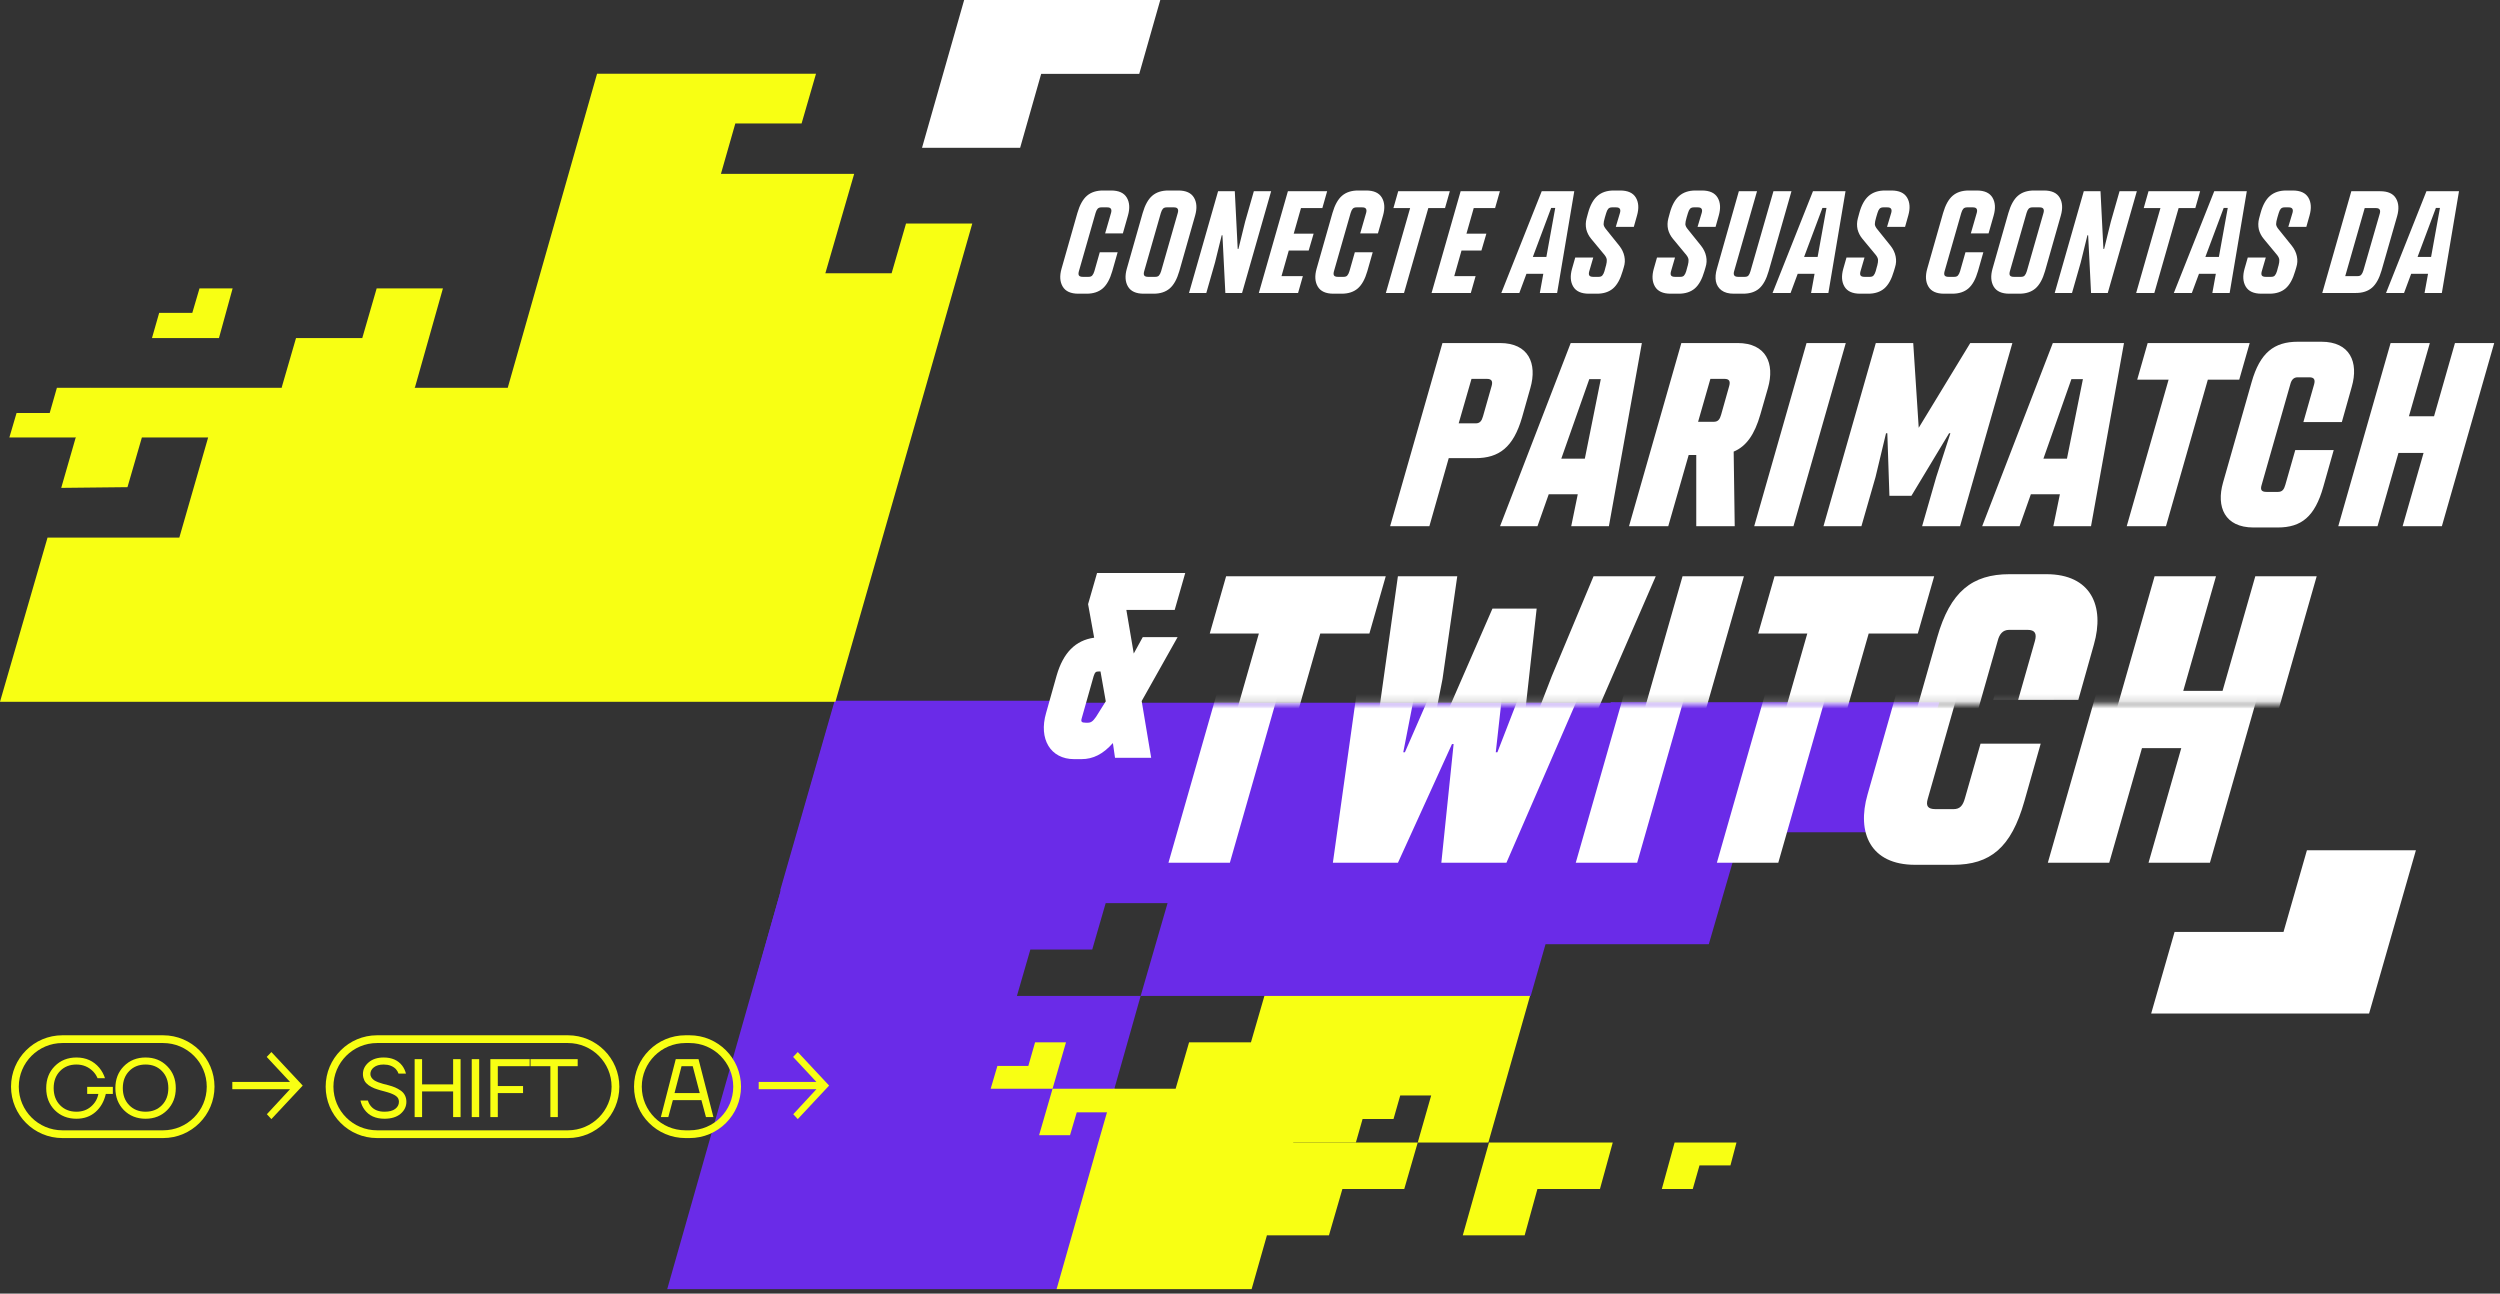
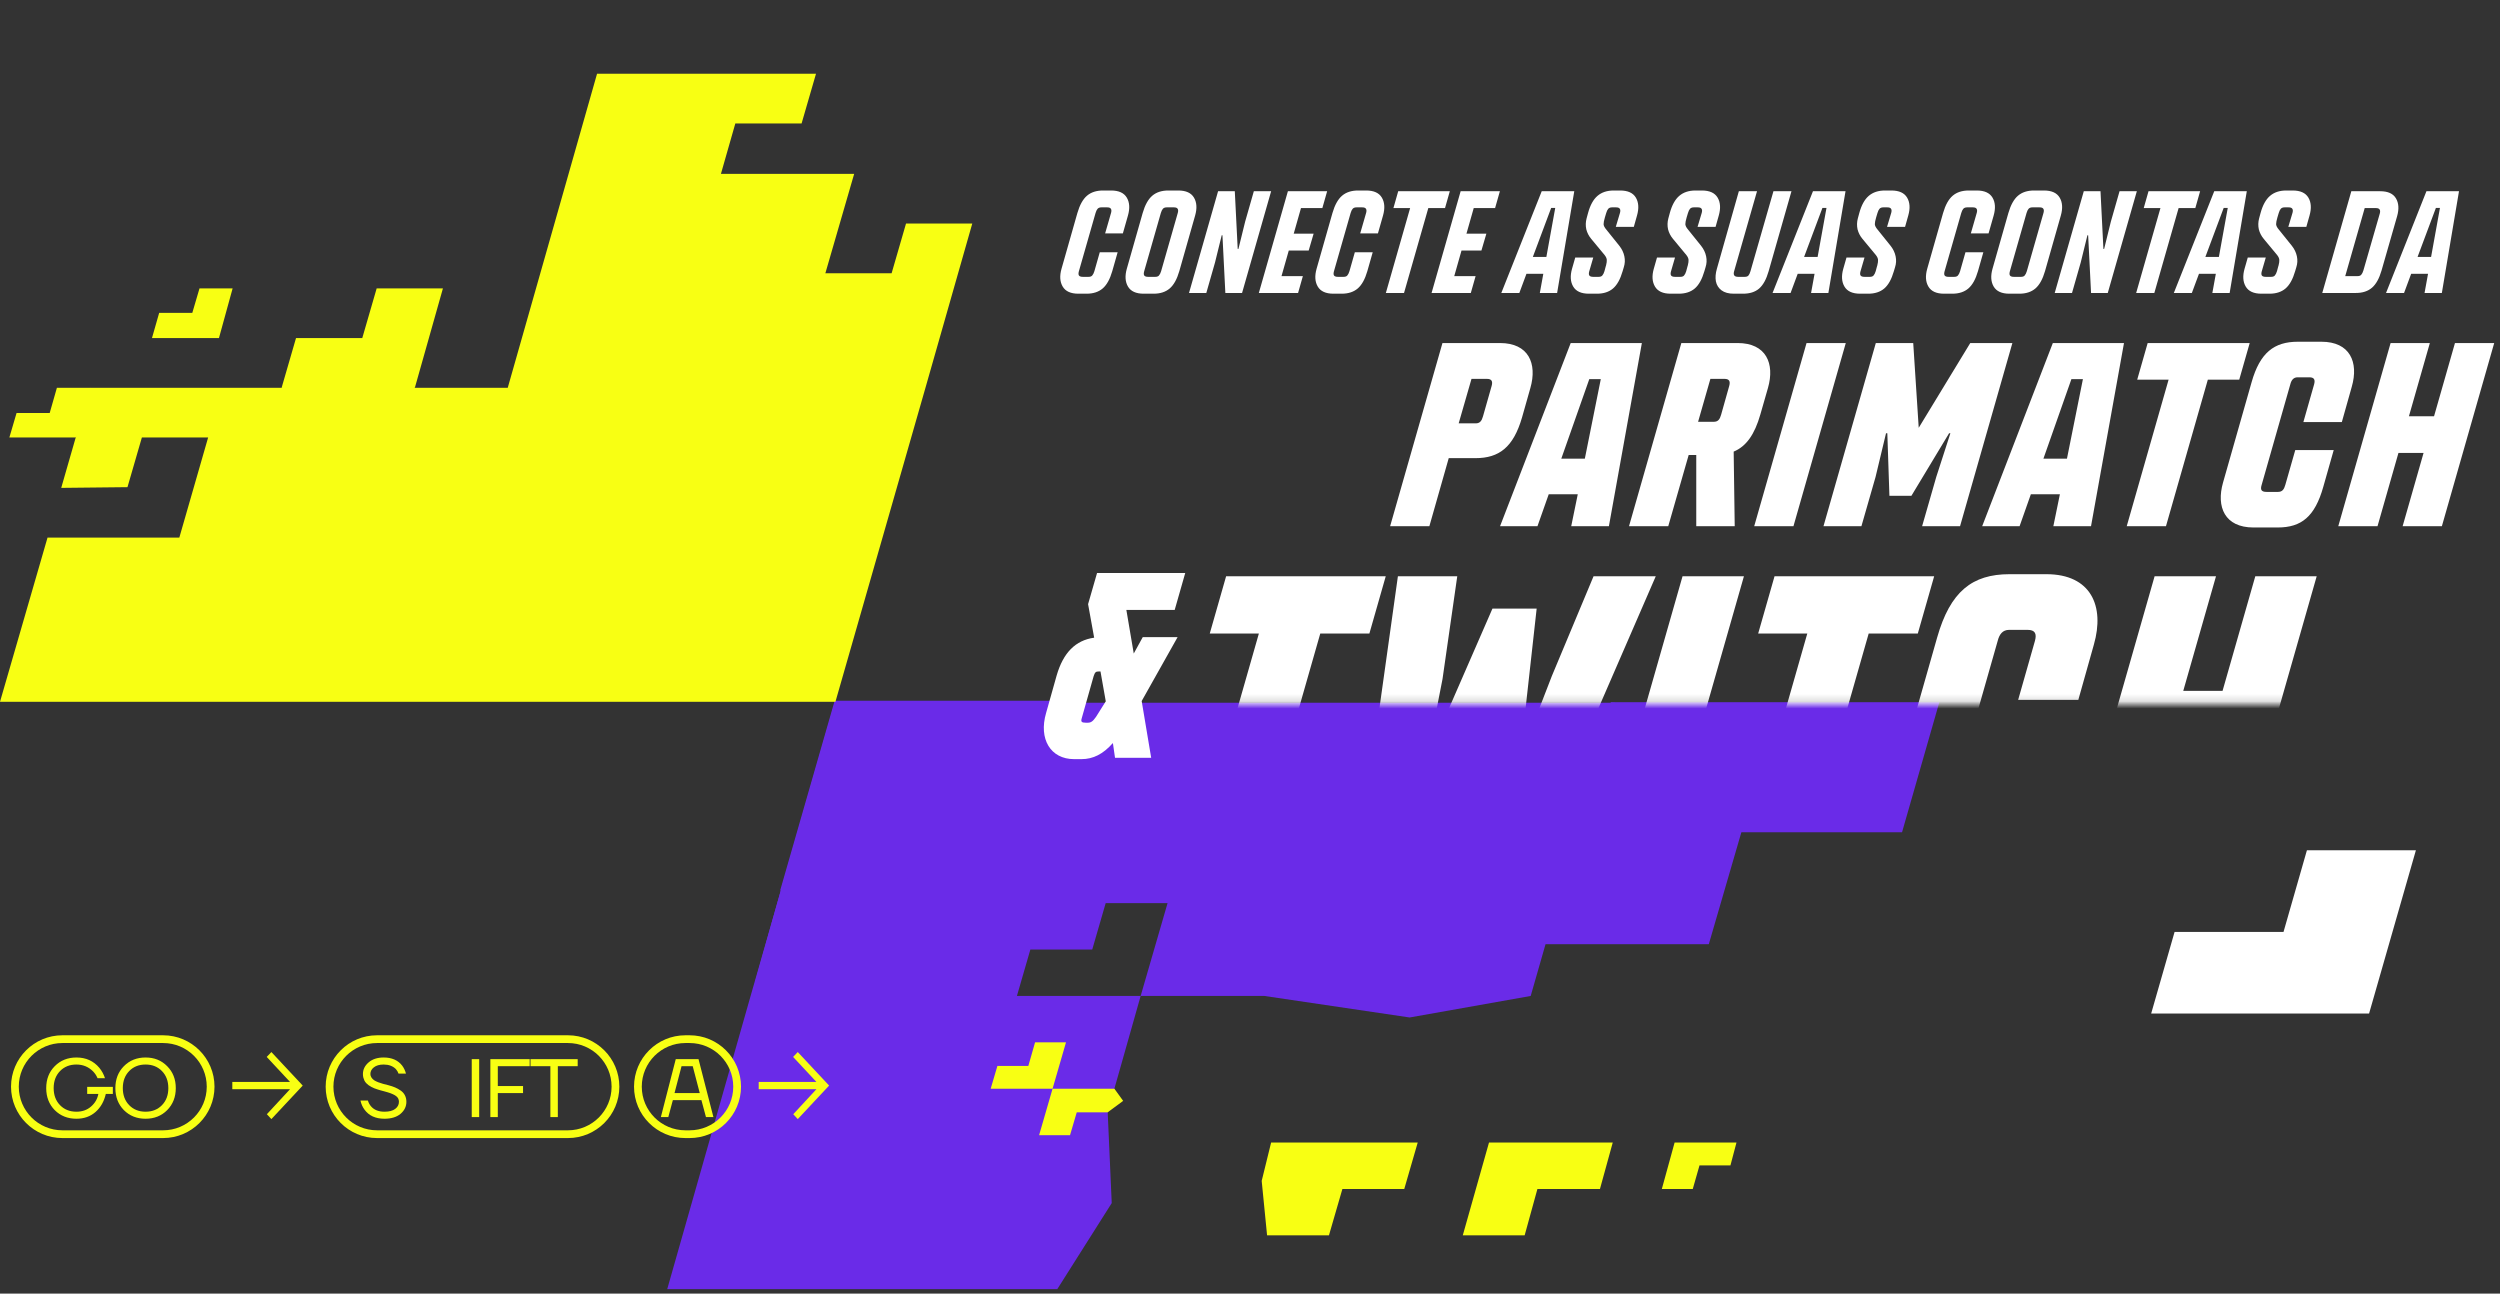
<svg xmlns="http://www.w3.org/2000/svg" width="344" height="178" viewBox="0 0 344 178" fill="none">
  <rect x="0" y="0" width="344" height="178" fill="#333333" stroke="none" />
  <path d="M168.52 96.699H114.85L103.283 137.044L91.809 177.389H145.479L152.974 165.545L152.419 153.053L156.953 137.044H173.98L193.967 140.005L210.623 137.044L222.19 96.699H168.52ZM156.953 137.044H139.927L141.777 130.659H150.291L152.141 124.274H160.655L156.953 137.044Z" fill="#6A2BE8" />
  <path d="M201.277 169.986H209.791L211.549 163.602H220.154L221.913 157.217H204.886L201.277 169.986Z" fill="#F8FF13" />
  <path d="M103.931 135.008H112.444L114.202 128.623H122.808L124.566 122.146H107.54L103.931 135.008Z" fill="#6A2BE8" />
  <path d="M228.668 163.602H232.925L233.85 160.363H238.107L238.939 157.217H230.426L228.668 163.602Z" fill="#F8FF13" />
  <path d="M174.35 169.986H182.863L184.714 163.602H193.227L195.077 157.217H174.905L173.609 162.491L174.35 169.986Z" fill="#F8FF13" />
-   <path d="M183.789 137.044H173.98L172.129 143.429H163.616L161.765 149.814H153.252L151.124 157.217L145.387 177.389H172.222L177.959 157.217H204.794L210.531 137.044H183.789ZM195.078 157.217H186.565L187.49 153.978H191.747L192.672 150.739H196.929L195.078 157.217Z" fill="#F8FF13" />
  <path d="M146.681 143.429H142.425L141.499 146.668H137.243L136.317 149.814H144.831L146.681 143.429Z" fill="#F8FF13" />
  <path d="M142.98 156.199H147.237L148.162 153.053H152.419L154.547 151.48L153.344 149.814H144.831L142.98 156.199Z" fill="#F8FF13" />
  <path d="M212.273 129.92H235.132L239.611 114.523H261.719L266.851 96.623H221.645L212.273 129.92Z" fill="#6A2BE8" />
  <path d="M107.354 122.516L124.566 122.053L128.175 109.191H145.109L148.718 96.421H114.85L107.354 122.516Z" fill="#6A2BE8" />
  <path d="M60.947 39.681H51.83L49.848 46.519H40.731L38.749 53.357L47.866 55.637L57.083 53.357L60.947 39.681Z" fill="#F8FF13" />
  <path d="M32.01 39.681H27.452L26.461 43.051H21.902L20.911 46.519H30.128L32.01 39.681Z" fill="#F8FF13" />
  <path d="M12.388 53.357H7.83L6.839 56.826H2.28L1.289 60.195H10.406L13.875 56.132L12.388 53.357Z" fill="#F8FF13" />
  <path d="M122.686 37.6H113.569L117.533 23.925H99.199L101.181 16.988H110.299L112.281 10.15H121.398H82.154L69.866 53.357H12.387L8.424 67.132L17.541 67.033L19.523 60.195H28.64L24.676 73.97H6.541L0 96.565H57.478H114.956L127.344 53.357L133.785 30.762H124.668L122.686 37.6Z" fill="#F8FF13" />
  <mask id="mask0_73_2308" style="mask-type:alpha" maskUnits="userSpaceOnUse" x="155" y="96" width="183" height="49">
-     <rect x="155.987" y="96.855" width="181.742" height="48.007" fill="#D9D9D9" />
-   </mask>
+     </mask>
  <g mask="url(#mask0_73_2308)">
-     <path d="M160.779 118.716H169.228L178.239 87.175H184.998L187.251 79.29H165.285L163.032 87.175H169.791L160.779 118.716Z" fill="white" />
+     <path d="M160.779 118.716H169.228L178.239 87.175L187.251 79.29H165.285L163.032 87.175H169.791L160.779 118.716Z" fill="white" />
    <path d="M183.403 118.716H192.358L199.793 102.382H200.018L198.328 118.716H207.283L224.405 79.29H215.844L210.1 93.033L206.044 103.509H205.819L208.016 83.74H201.933L193.316 103.509H193.09L195.062 93.427L197.089 79.29H188.923L183.403 118.716Z" fill="white" />
    <path d="M216.824 118.716H225.272L236.536 79.29H228.088L216.824 118.716Z" fill="white" />
    <path d="M236.242 118.716H244.69L253.701 87.175H260.46L262.713 79.29H240.747L238.495 87.175H245.253L236.242 118.716Z" fill="white" />
    <path d="M263.51 118.997H268.748C273.873 118.997 276.746 116.632 278.548 110.267L280.801 102.326H272.522L270.381 109.817C270.1 110.83 269.706 111.337 268.804 111.337H266.326C265.256 111.337 264.975 110.887 265.256 109.929L271.452 88.189C271.677 87.288 272.127 86.668 273.029 86.668H275.563C276.577 86.668 276.858 87.175 276.577 88.189L274.268 96.299H282.547L284.687 88.696C286.208 83.402 284.293 79.009 278.154 79.009H273.085C267.96 79.009 264.918 81.374 263.116 87.739L256.977 109.31C255.456 114.604 257.371 118.997 263.51 118.997Z" fill="white" />
    <path d="M281.781 118.716H290.229L294.735 102.945H300.142L295.636 118.716H304.084L315.349 79.29H306.9L302.395 95.06H296.988L301.494 79.29H293.045L281.781 118.716Z" fill="white" />
  </g>
  <mask id="mask1_73_2308" style="mask-type:alpha" maskUnits="userSpaceOnUse" x="159" y="48" width="183" height="49">
    <rect x="159.416" y="48.848" width="181.742" height="48.007" fill="#D9D9D9" />
  </mask>
  <g mask="url(#mask1_73_2308)">
    <path d="M164.209 118.716H172.657L181.669 87.175H188.427L190.68 79.29H168.715L166.462 87.175H173.22L164.209 118.716Z" fill="white" />
    <path d="M186.833 118.716H195.788L203.222 102.382H203.448L201.758 118.716H210.713L227.835 79.29H219.274L213.529 93.033L209.474 103.509H209.249L211.445 83.74H205.363L196.745 103.509H196.52L198.491 93.427L200.519 79.29H192.352L186.833 118.716Z" fill="white" />
    <path d="M220.254 118.716H228.702L239.966 79.29H231.518L220.254 118.716Z" fill="white" />
    <path d="M239.671 118.716H248.12L257.131 87.175H263.89L266.143 79.29H244.177L241.924 87.175H248.683L239.671 118.716Z" fill="white" />
    <path d="M266.94 118.997H272.178C277.303 118.997 280.176 116.632 281.978 110.267L284.231 102.326H275.951L273.811 109.817C273.53 110.831 273.135 111.337 272.234 111.337H269.756C268.686 111.337 268.404 110.887 268.686 109.929L274.881 88.189C275.107 87.288 275.557 86.669 276.458 86.669H278.993C280.007 86.669 280.288 87.175 280.007 88.189L277.697 96.3H285.977L288.117 88.696C289.638 83.402 287.723 79.009 281.584 79.009H276.515C271.389 79.009 268.348 81.374 266.546 87.739L260.407 109.31C258.886 114.604 260.801 118.997 266.94 118.997Z" fill="white" />
    <path d="M285.211 118.716H293.659L298.165 102.946H303.572L299.066 118.716H307.514L318.778 79.29H310.33L305.824 95.061H300.417L304.923 79.29H296.475L285.211 118.716Z" fill="white" />
  </g>
  <path d="M147.795 104.457H148.812C150.41 104.457 151.791 103.767 153.135 102.241L153.426 104.275H158.403L157.095 96.464L162.036 87.673H157.24L156.005 89.925L154.988 83.931H161.636L163.089 78.844H150.955L149.72 83.131L150.556 87.745C147.976 88.109 146.305 89.816 145.397 92.94L143.944 98.099C142.89 101.696 144.561 104.457 147.795 104.457ZM149.393 99.444C148.812 99.444 148.703 99.298 148.848 98.826L150.483 93.049C150.665 92.504 150.774 92.395 151.173 92.395H151.428L152.154 96.501L150.81 98.644C150.374 99.262 150.12 99.444 149.684 99.444H149.393Z" fill="white" />
  <path d="M325.985 139.463L332.427 117L317.431 117L314.21 128.238L299.221 128.238L296 139.463L325.985 139.463Z" fill="white" />
-   <path d="M126.87 20.338L140.37 20.338L143.265 10.166L156.759 10.166L159.654 -1.14441e-05L132.667 -1.38034e-05L126.87 20.338Z" fill="white" />
  <path d="M148.387 40.413C147.334 40.413 146.614 40.086 146.227 39.433C145.84 38.779 145.787 37.959 146.067 36.973L148.247 29.313C148.567 28.206 149.007 27.413 149.567 26.933C150.127 26.453 150.867 26.213 151.787 26.213H152.887C153.94 26.213 154.66 26.54 155.047 27.193C155.434 27.846 155.487 28.666 155.207 29.653L154.507 32.113H152.067L152.887 29.273C152.954 29.02 152.94 28.833 152.847 28.713C152.767 28.593 152.6 28.533 152.347 28.533H151.547C151.32 28.533 151.147 28.599 151.027 28.733C150.92 28.853 150.827 29.046 150.747 29.313L148.447 37.353C148.38 37.606 148.387 37.793 148.467 37.913C148.56 38.033 148.734 38.093 148.987 38.093H149.787C150.014 38.093 150.18 38.033 150.287 37.913C150.407 37.779 150.507 37.58 150.587 37.313L151.327 34.713H153.787L153.047 37.313C152.727 38.419 152.287 39.213 151.727 39.693C151.167 40.173 150.427 40.413 149.507 40.413H148.387ZM157.371 40.413C156.318 40.413 155.598 40.086 155.211 39.433C154.825 38.779 154.771 37.959 155.051 36.973L157.231 29.313C157.551 28.206 157.991 27.413 158.551 26.933C159.111 26.453 159.851 26.213 160.771 26.213H162.131C163.185 26.213 163.905 26.54 164.291 27.193C164.678 27.846 164.731 28.666 164.451 29.653L162.271 37.313C161.951 38.419 161.511 39.213 160.951 39.693C160.391 40.173 159.651 40.413 158.731 40.413H157.371ZM158.971 38.093C159.198 38.093 159.365 38.033 159.471 37.913C159.591 37.779 159.691 37.58 159.771 37.313L162.071 29.273C162.138 29.02 162.125 28.833 162.031 28.713C161.951 28.593 161.785 28.533 161.531 28.533H160.531C160.305 28.533 160.131 28.599 160.011 28.733C159.905 28.853 159.811 29.046 159.731 29.313L157.431 37.353C157.365 37.606 157.371 37.793 157.451 37.913C157.545 38.033 157.718 38.093 157.971 38.093H158.971ZM167.608 26.313H169.908L170.308 34.253H170.408L171.328 30.513L172.528 26.313H174.908L170.908 40.313H168.608L168.208 32.373H168.108L167.188 36.113L165.988 40.313H163.608L167.608 26.313ZM177.215 26.313H182.615L181.955 28.633H179.015L178.015 32.153H180.755L180.075 34.473H177.335L176.335 37.993H179.275L178.615 40.313H173.215L177.215 26.313ZM183.485 40.413C182.431 40.413 181.711 40.086 181.325 39.433C180.938 38.779 180.885 37.959 181.165 36.973L183.345 29.313C183.665 28.206 184.105 27.413 184.665 26.933C185.225 26.453 185.965 26.213 186.885 26.213H187.985C189.038 26.213 189.758 26.54 190.145 27.193C190.531 27.846 190.585 28.666 190.305 29.653L189.605 32.113H187.165L187.985 29.273C188.051 29.02 188.038 28.833 187.945 28.713C187.865 28.593 187.698 28.533 187.445 28.533H186.645C186.418 28.533 186.245 28.599 186.125 28.733C186.018 28.853 185.925 29.046 185.845 29.313L183.545 37.353C183.478 37.606 183.485 37.793 183.565 37.913C183.658 38.033 183.831 38.093 184.085 38.093H184.885C185.111 38.093 185.278 38.033 185.385 37.913C185.505 37.779 185.605 37.58 185.685 37.313L186.425 34.713H188.885L188.145 37.313C187.825 38.419 187.385 39.213 186.825 39.693C186.265 40.173 185.525 40.413 184.605 40.413H183.485ZM194.034 28.633H191.734L192.394 26.313H199.494L198.834 28.633H196.534L193.194 40.313H190.694L194.034 28.633ZM200.984 26.313H206.384L205.724 28.633H202.784L201.784 32.153H204.524L203.844 34.473H201.104L200.104 37.993H203.044L202.384 40.313H196.984L200.984 26.313ZM212.14 26.313H216.62L214.26 40.313H211.88L212.36 37.673H210.04L209.06 40.313H206.58L212.14 26.313ZM212.78 35.353L214 28.613H213.44L210.92 35.353H212.78ZM218.634 40.413C217.581 40.413 216.861 40.086 216.474 39.433C216.087 38.779 216.034 37.959 216.314 36.973L216.754 35.433H219.234L218.674 37.353C218.607 37.606 218.614 37.793 218.694 37.913C218.787 38.033 218.961 38.093 219.214 38.093H219.974C220.201 38.093 220.367 38.033 220.474 37.913C220.594 37.779 220.694 37.58 220.774 37.313L220.934 36.713L220.994 36.513C221.074 36.206 221.107 35.953 221.094 35.753C221.081 35.553 220.981 35.333 220.794 35.093L218.954 32.873C218.621 32.473 218.394 32.033 218.274 31.553C218.167 31.059 218.181 30.559 218.314 30.053L218.514 29.313C218.807 28.233 219.241 27.446 219.814 26.953C220.387 26.459 221.134 26.213 222.054 26.213H222.934C223.987 26.213 224.707 26.54 225.094 27.193C225.481 27.846 225.534 28.666 225.254 29.653L224.814 31.213H222.334L222.914 29.273C222.981 29.02 222.967 28.833 222.874 28.713C222.794 28.593 222.627 28.533 222.374 28.533H221.814C221.587 28.533 221.414 28.599 221.294 28.733C221.187 28.853 221.094 29.046 221.014 29.313L220.834 29.913C220.714 30.313 220.654 30.626 220.654 30.853C220.667 31.066 220.787 31.306 221.014 31.573L222.814 33.813C223.174 34.266 223.407 34.753 223.514 35.273C223.621 35.779 223.594 36.279 223.434 36.773L223.274 37.313C222.954 38.419 222.514 39.213 221.954 39.693C221.394 40.173 220.654 40.413 219.734 40.413H218.634ZM229.884 40.413C228.831 40.413 228.111 40.086 227.724 39.433C227.337 38.779 227.284 37.959 227.564 36.973L228.004 35.433H230.484L229.924 37.353C229.857 37.606 229.864 37.793 229.944 37.913C230.037 38.033 230.211 38.093 230.464 38.093H231.224C231.451 38.093 231.617 38.033 231.724 37.913C231.844 37.779 231.944 37.58 232.024 37.313L232.184 36.713L232.244 36.513C232.324 36.206 232.357 35.953 232.344 35.753C232.331 35.553 232.231 35.333 232.044 35.093L230.204 32.873C229.871 32.473 229.644 32.033 229.524 31.553C229.417 31.059 229.431 30.559 229.564 30.053L229.764 29.313C230.057 28.233 230.491 27.446 231.064 26.953C231.637 26.459 232.384 26.213 233.304 26.213H234.184C235.237 26.213 235.957 26.54 236.344 27.193C236.731 27.846 236.784 28.666 236.504 29.653L236.064 31.213H233.584L234.164 29.273C234.231 29.02 234.217 28.833 234.124 28.713C234.044 28.593 233.877 28.533 233.624 28.533H233.064C232.837 28.533 232.664 28.599 232.544 28.733C232.437 28.853 232.344 29.046 232.264 29.313L232.084 29.913C231.964 30.313 231.904 30.626 231.904 30.853C231.917 31.066 232.037 31.306 232.264 31.573L234.064 33.813C234.424 34.266 234.657 34.753 234.764 35.273C234.871 35.779 234.844 36.279 234.684 36.773L234.524 37.313C234.204 38.419 233.764 39.213 233.204 39.693C232.644 40.173 231.904 40.413 230.984 40.413H229.884ZM238.566 40.413C237.859 40.413 237.299 40.26 236.886 39.953C236.472 39.646 236.212 39.233 236.106 38.713C236.012 38.193 236.059 37.613 236.246 36.973L239.266 26.313H241.766L238.606 37.353C238.539 37.606 238.552 37.793 238.646 37.913C238.739 38.033 238.912 38.093 239.166 38.093H240.086C240.312 38.093 240.479 38.033 240.586 37.913C240.692 37.793 240.786 37.593 240.866 37.313L244.026 26.313H246.506L243.366 37.313C243.046 38.433 242.606 39.233 242.046 39.713C241.499 40.179 240.766 40.413 239.846 40.413H238.566ZM249.464 26.313H253.944L251.584 40.313H249.204L249.684 37.673H247.364L246.384 40.313H243.904L249.464 26.313ZM250.104 35.353L251.324 28.613H250.764L248.244 35.353H250.104ZM255.958 40.413C254.905 40.413 254.185 40.086 253.798 39.433C253.411 38.779 253.358 37.959 253.638 36.973L254.078 35.433H256.558L255.998 37.353C255.931 37.606 255.938 37.793 256.018 37.913C256.111 38.033 256.285 38.093 256.538 38.093H257.298C257.525 38.093 257.691 38.033 257.798 37.913C257.918 37.779 258.018 37.58 258.098 37.313L258.258 36.713L258.318 36.513C258.398 36.206 258.431 35.953 258.418 35.753C258.405 35.553 258.305 35.333 258.118 35.093L256.278 32.873C255.945 32.473 255.718 32.033 255.598 31.553C255.491 31.059 255.505 30.559 255.638 30.053L255.838 29.313C256.131 28.233 256.565 27.446 257.138 26.953C257.711 26.459 258.458 26.213 259.378 26.213H260.258C261.311 26.213 262.031 26.54 262.418 27.193C262.805 27.846 262.858 28.666 262.578 29.653L262.138 31.213H259.658L260.238 29.273C260.305 29.02 260.291 28.833 260.198 28.713C260.118 28.593 259.951 28.533 259.698 28.533H259.138C258.911 28.533 258.738 28.599 258.618 28.733C258.511 28.853 258.418 29.046 258.338 29.313L258.158 29.913C258.038 30.313 257.978 30.626 257.978 30.853C257.991 31.066 258.111 31.306 258.338 31.573L260.138 33.813C260.498 34.266 260.731 34.753 260.838 35.273C260.945 35.779 260.918 36.279 260.758 36.773L260.598 37.313C260.278 38.419 259.838 39.213 259.278 39.693C258.718 40.173 257.978 40.413 257.058 40.413H255.958ZM267.508 40.413C266.455 40.413 265.735 40.086 265.348 39.433C264.961 38.779 264.908 37.959 265.188 36.973L267.368 29.313C267.688 28.206 268.128 27.413 268.688 26.933C269.248 26.453 269.988 26.213 270.908 26.213H272.008C273.061 26.213 273.781 26.54 274.168 27.193C274.555 27.846 274.608 28.666 274.328 29.653L273.628 32.113H271.188L272.008 29.273C272.075 29.02 272.061 28.833 271.968 28.713C271.888 28.593 271.721 28.533 271.468 28.533H270.668C270.441 28.533 270.268 28.599 270.148 28.733C270.041 28.853 269.948 29.046 269.868 29.313L267.568 37.353C267.501 37.606 267.508 37.793 267.588 37.913C267.681 38.033 267.855 38.093 268.108 38.093H268.908C269.135 38.093 269.301 38.033 269.408 37.913C269.528 37.779 269.628 37.58 269.708 37.313L270.448 34.713H272.908L272.168 37.313C271.848 38.419 271.408 39.213 270.848 39.693C270.288 40.173 269.548 40.413 268.628 40.413H267.508ZM276.492 40.413C275.439 40.413 274.719 40.086 274.332 39.433C273.946 38.779 273.892 37.959 274.172 36.973L276.352 29.313C276.672 28.206 277.112 27.413 277.672 26.933C278.232 26.453 278.972 26.213 279.892 26.213H281.252C282.306 26.213 283.026 26.54 283.412 27.193C283.799 27.846 283.852 28.666 283.572 29.653L281.392 37.313C281.072 38.419 280.632 39.213 280.072 39.693C279.512 40.173 278.772 40.413 277.852 40.413H276.492ZM278.092 38.093C278.319 38.093 278.486 38.033 278.592 37.913C278.712 37.779 278.812 37.58 278.892 37.313L281.192 29.273C281.259 29.02 281.246 28.833 281.152 28.713C281.072 28.593 280.906 28.533 280.652 28.533H279.652C279.426 28.533 279.252 28.599 279.132 28.733C279.026 28.853 278.932 29.046 278.852 29.313L276.552 37.353C276.486 37.606 276.492 37.793 276.572 37.913C276.666 38.033 276.839 38.093 277.092 38.093H278.092ZM286.729 26.313H289.029L289.429 34.253H289.529L290.449 30.513L291.649 26.313H294.029L290.029 40.313H287.729L287.329 32.373H287.229L286.309 36.113L285.109 40.313H282.729L286.729 26.313ZM297.276 28.633H294.976L295.636 26.313H302.736L302.076 28.633H299.776L296.436 40.313H293.936L297.276 28.633ZM304.679 26.313H309.159L306.799 40.313H304.419L304.899 37.673H302.579L301.599 40.313H299.119L304.679 26.313ZM305.319 35.353L306.539 28.613H305.979L303.459 35.353H305.319ZM311.173 40.413C310.12 40.413 309.4 40.086 309.013 39.433C308.626 38.779 308.573 37.959 308.853 36.973L309.293 35.433H311.773L311.213 37.353C311.146 37.606 311.153 37.793 311.233 37.913C311.326 38.033 311.5 38.093 311.753 38.093H312.513C312.74 38.093 312.906 38.033 313.013 37.913C313.133 37.779 313.233 37.58 313.313 37.313L313.473 36.713L313.533 36.513C313.613 36.206 313.646 35.953 313.633 35.753C313.62 35.553 313.52 35.333 313.333 35.093L311.493 32.873C311.16 32.473 310.933 32.033 310.813 31.553C310.706 31.059 310.72 30.559 310.853 30.053L311.053 29.313C311.346 28.233 311.78 27.446 312.353 26.953C312.926 26.459 313.673 26.213 314.593 26.213H315.473C316.526 26.213 317.246 26.54 317.633 27.193C318.02 27.846 318.073 28.666 317.793 29.653L317.353 31.213H314.873L315.453 29.273C315.52 29.02 315.506 28.833 315.413 28.713C315.333 28.593 315.166 28.533 314.913 28.533H314.353C314.126 28.533 313.953 28.599 313.833 28.733C313.726 28.853 313.633 29.046 313.553 29.313L313.373 29.913C313.253 30.313 313.193 30.626 313.193 30.853C313.206 31.066 313.326 31.306 313.553 31.573L315.353 33.813C315.713 34.266 315.946 34.753 316.053 35.273C316.16 35.779 316.133 36.279 315.973 36.773L315.813 37.313C315.493 38.419 315.053 39.213 314.493 39.693C313.933 40.173 313.193 40.413 312.273 40.413H311.173ZM323.543 26.313H327.523C328.576 26.313 329.296 26.64 329.683 27.293C330.07 27.946 330.123 28.766 329.843 29.753L327.703 37.213C327.383 38.319 326.943 39.113 326.383 39.593C325.823 40.073 325.083 40.313 324.163 40.313H319.543L323.543 26.313ZM324.403 37.993C324.63 37.993 324.796 37.933 324.903 37.813C325.023 37.679 325.123 37.48 325.203 37.213L327.463 29.373C327.53 29.119 327.516 28.933 327.423 28.813C327.343 28.693 327.176 28.633 326.923 28.633H325.383L322.703 37.993H324.403ZM333.878 26.313H338.358L335.998 40.313H333.618L334.098 37.673H331.778L330.798 40.313H328.318L333.878 26.313ZM334.518 35.353L335.738 28.613H335.178L332.658 35.353H334.518Z" fill="white" />
  <path d="M191.282 72.401H196.682L199.346 63.041H203.018C206.294 63.041 208.238 61.529 209.426 57.462L210.578 53.394C211.55 50.01 210.326 47.202 206.402 47.202H198.482L191.282 72.401ZM200.714 58.254L202.478 52.133H204.602C205.25 52.133 205.43 52.458 205.25 53.105L204.062 57.282C203.882 57.929 203.63 58.254 203.054 58.254H200.714ZM206.409 72.401H211.557L213.105 68.01H217.101L216.201 72.401H221.385L225.921 47.202H216.129L206.409 72.401ZM214.833 63.114L218.685 52.169H220.269L218.073 63.114H214.833ZM224.153 72.401H229.553L232.361 62.609H233.405V72.401H238.697L238.553 62.142C240.281 61.422 241.433 59.801 242.225 57.029L243.269 53.394C244.241 50.01 243.017 47.202 239.093 47.202H231.353L224.153 72.401ZM233.657 58.038L235.349 52.133H237.293C237.941 52.133 238.121 52.458 237.941 53.105L236.825 57.066C236.645 57.714 236.393 58.038 235.817 58.038H233.657ZM241.38 72.401H246.78L253.98 47.202H248.58L241.38 72.401ZM250.912 72.401H256.132L258.076 65.633L259.516 59.621H259.696L259.984 68.225H263.008L268.192 59.621H268.372L266.428 65.633L264.484 72.401H269.704L276.904 47.202H271.108L264.016 58.865L263.26 47.202H258.112L250.912 72.401ZM272.749 72.401H277.897L279.445 68.01H283.441L282.541 72.401H287.725L292.261 47.202H282.469L272.749 72.401ZM281.173 63.114L285.025 52.169H286.609L284.413 63.114H281.173ZM292.639 72.401H298.039L303.799 52.242H308.119L309.559 47.202H295.519L294.079 52.242H298.399L292.639 72.401ZM310.069 72.582H313.417C316.693 72.582 318.529 71.07 319.681 67.001L321.121 61.925H315.829L314.461 66.713C314.281 67.362 314.029 67.686 313.453 67.686H311.869C311.185 67.686 311.005 67.397 311.185 66.785L315.145 52.889C315.289 52.313 315.577 51.917 316.153 51.917H317.773C318.421 51.917 318.601 52.242 318.421 52.889L316.945 58.074H322.237L323.605 53.214C324.577 49.83 323.353 47.022 319.429 47.022H316.189C312.913 47.022 310.969 48.533 309.817 52.602L305.893 66.389C304.921 69.773 306.145 72.582 310.069 72.582ZM321.747 72.401H327.147L330.027 62.322H333.483L330.603 72.401H336.003L343.203 47.202H337.803L334.923 57.282H331.467L334.347 47.202H328.947L321.747 72.401Z" fill="white" />
  <path d="M36.72 153.317L37.342 153.988L41.654 149.375L37.342 144.761L36.7 145.433L39.909 148.876L31.966 148.876L31.966 149.873L39.909 149.873L36.72 153.317Z" fill="#F8FF13" />
  <path fill-rule="evenodd" clip-rule="evenodd" d="M22.444 143.521H8.589C5.273 143.521 2.585 146.21 2.585 149.526C2.585 152.842 5.273 155.531 8.589 155.531H22.444C25.76 155.531 28.448 152.842 28.448 149.526C28.448 146.21 25.76 143.521 22.444 143.521ZM8.589 142.454C4.684 142.454 1.518 145.621 1.518 149.526C1.518 153.432 4.684 156.598 8.589 156.598H22.444C26.349 156.598 29.515 153.432 29.515 149.526C29.515 145.621 26.349 142.454 22.444 142.454H8.589Z" fill="#F8FF13" />
  <path d="M7.532 152.755C6.75 151.957 6.359 150.947 6.359 149.725C6.359 148.502 6.75 147.496 7.532 146.707C8.322 145.909 9.317 145.511 10.517 145.511C11.822 145.511 12.874 145.985 13.671 146.934C14.021 147.367 14.279 147.842 14.446 148.358H13.421C13.277 148.009 13.072 147.698 12.806 147.424C12.176 146.794 11.412 146.479 10.517 146.479C9.598 146.479 8.846 146.779 8.261 147.379C7.677 147.979 7.384 148.761 7.384 149.725C7.384 150.689 7.677 151.471 8.261 152.071C8.846 152.671 9.598 152.971 10.517 152.971C11.314 152.971 11.982 152.736 12.521 152.265C13.068 151.794 13.406 151.213 13.535 150.522H11.997V149.554H15.528V150.522H14.56C14.324 151.555 13.854 152.382 13.148 153.005C12.441 153.628 11.564 153.939 10.517 153.939C9.317 153.939 8.322 153.544 7.532 152.755Z" fill="#F8FF13" />
  <path d="M17.047 152.755C16.265 151.957 15.874 150.947 15.874 149.725C15.874 148.502 16.265 147.496 17.047 146.707C17.836 145.909 18.831 145.511 20.031 145.511C21.23 145.511 22.221 145.909 23.003 146.707C23.793 147.496 24.188 148.502 24.188 149.725C24.188 150.947 23.793 151.957 23.003 152.755C22.221 153.544 21.23 153.939 20.031 153.939C18.831 153.939 17.836 153.544 17.047 152.755ZM17.776 147.379C17.191 147.979 16.899 148.761 16.899 149.725C16.899 150.689 17.191 151.471 17.776 152.071C18.36 152.671 19.112 152.971 20.031 152.971C20.95 152.971 21.701 152.671 22.286 152.071C22.87 151.471 23.163 150.689 23.163 149.725C23.163 148.761 22.87 147.979 22.286 147.379C21.701 146.779 20.95 146.479 20.031 146.479C19.112 146.479 18.36 146.779 17.776 147.379Z" fill="#F8FF13" />
  <path fill-rule="evenodd" clip-rule="evenodd" d="M78.15 143.521H51.884C48.568 143.521 45.88 146.21 45.88 149.526C45.88 152.842 48.568 155.531 51.884 155.531H78.15C81.466 155.531 84.155 152.842 84.155 149.526C84.155 146.21 81.466 143.521 78.15 143.521ZM51.884 142.454C47.979 142.454 44.812 145.621 44.812 149.526C44.812 153.432 47.979 156.598 51.884 156.598H78.15C82.055 156.598 85.222 153.432 85.222 149.526C85.222 145.621 82.055 142.454 78.15 142.454H51.884Z" fill="#F8FF13" />
  <path d="M49.598 151.433H50.623C50.706 151.722 50.843 151.98 51.033 152.208C51.458 152.717 52.081 152.971 52.901 152.971C53.554 152.971 54.047 152.842 54.381 152.584C54.723 152.326 54.894 151.999 54.894 151.604C54.894 151.27 54.757 151.004 54.484 150.807C54.21 150.61 53.823 150.439 53.322 150.294C53.231 150.264 53.083 150.222 52.878 150.169C52.68 150.116 52.525 150.074 52.411 150.044C52.297 150.014 52.145 149.968 51.955 149.907C51.766 149.846 51.614 149.793 51.5 149.748C51.386 149.695 51.249 149.63 51.09 149.554C50.93 149.471 50.801 149.391 50.702 149.315C50.611 149.239 50.509 149.148 50.395 149.042C50.289 148.928 50.205 148.81 50.144 148.689C50.091 148.567 50.042 148.43 49.996 148.279C49.958 148.127 49.939 147.963 49.939 147.789C49.939 147.166 50.201 146.631 50.725 146.183C51.249 145.735 51.936 145.511 52.787 145.511C53.91 145.511 54.761 145.883 55.338 146.627C55.581 146.954 55.756 147.322 55.862 147.732H54.837C54.769 147.519 54.647 147.31 54.472 147.105C54.055 146.688 53.493 146.479 52.787 146.479C52.217 146.479 51.769 146.608 51.443 146.866C51.124 147.117 50.964 147.424 50.964 147.789C50.964 147.963 51.014 148.123 51.112 148.267C51.211 148.411 51.329 148.533 51.465 148.632C51.602 148.723 51.792 148.818 52.035 148.916C52.286 149.007 52.506 149.08 52.696 149.133C52.885 149.186 53.136 149.25 53.447 149.326C53.797 149.417 54.104 149.52 54.37 149.634C54.636 149.748 54.894 149.892 55.144 150.067C55.395 150.241 55.585 150.458 55.714 150.716C55.85 150.974 55.919 151.27 55.919 151.604C55.919 152.257 55.649 152.812 55.11 153.267C54.571 153.715 53.834 153.939 52.901 153.939C51.678 153.939 50.763 153.521 50.156 152.686C49.89 152.329 49.704 151.912 49.598 151.433Z" fill="#F8FF13" />
-   <path d="M57.054 153.711V145.739H58.079V149.212H62.35V145.739H63.375V153.711H62.35V150.181H58.079V153.711H57.054Z" fill="#F8FF13" />
  <path d="M64.911 153.711V145.739H65.936V153.711H64.911Z" fill="#F8FF13" />
  <path d="M67.473 153.711V145.739H72.883V146.707H68.498V149.44H71.972V150.408H68.498V153.711H67.473Z" fill="#F8FF13" />
  <path d="M72.998 146.707V145.739H79.49V146.707H76.757V153.711H75.732V146.707H72.998Z" fill="#F8FF13" />
  <path d="M109.151 153.317L109.772 153.988L114.085 149.375L109.772 144.761L109.131 145.433L112.34 148.876L104.397 148.876L104.397 149.873L112.34 149.873L109.151 153.317Z" fill="#F8FF13" />
  <path fill-rule="evenodd" clip-rule="evenodd" d="M94.891 143.521H94.314C90.998 143.521 88.309 146.21 88.309 149.526C88.309 152.842 90.998 155.531 94.314 155.531H94.891C98.207 155.531 100.896 152.842 100.896 149.526C100.896 146.21 98.207 143.521 94.891 143.521ZM94.314 142.454C90.408 142.454 87.242 145.621 87.242 149.526C87.242 153.432 90.408 156.598 94.314 156.598H94.891C98.797 156.598 101.963 153.432 101.963 149.526C101.963 145.621 98.797 142.454 94.891 142.454H94.314Z" fill="#F8FF13" />
  <path d="M90.934 153.711L92.984 145.739H96.116L98.166 153.711H97.141L96.514 151.377H92.585L91.959 153.711H90.934ZM92.813 150.408H96.287L95.319 146.707H93.781L92.813 150.408Z" fill="#F8FF13" />
</svg>